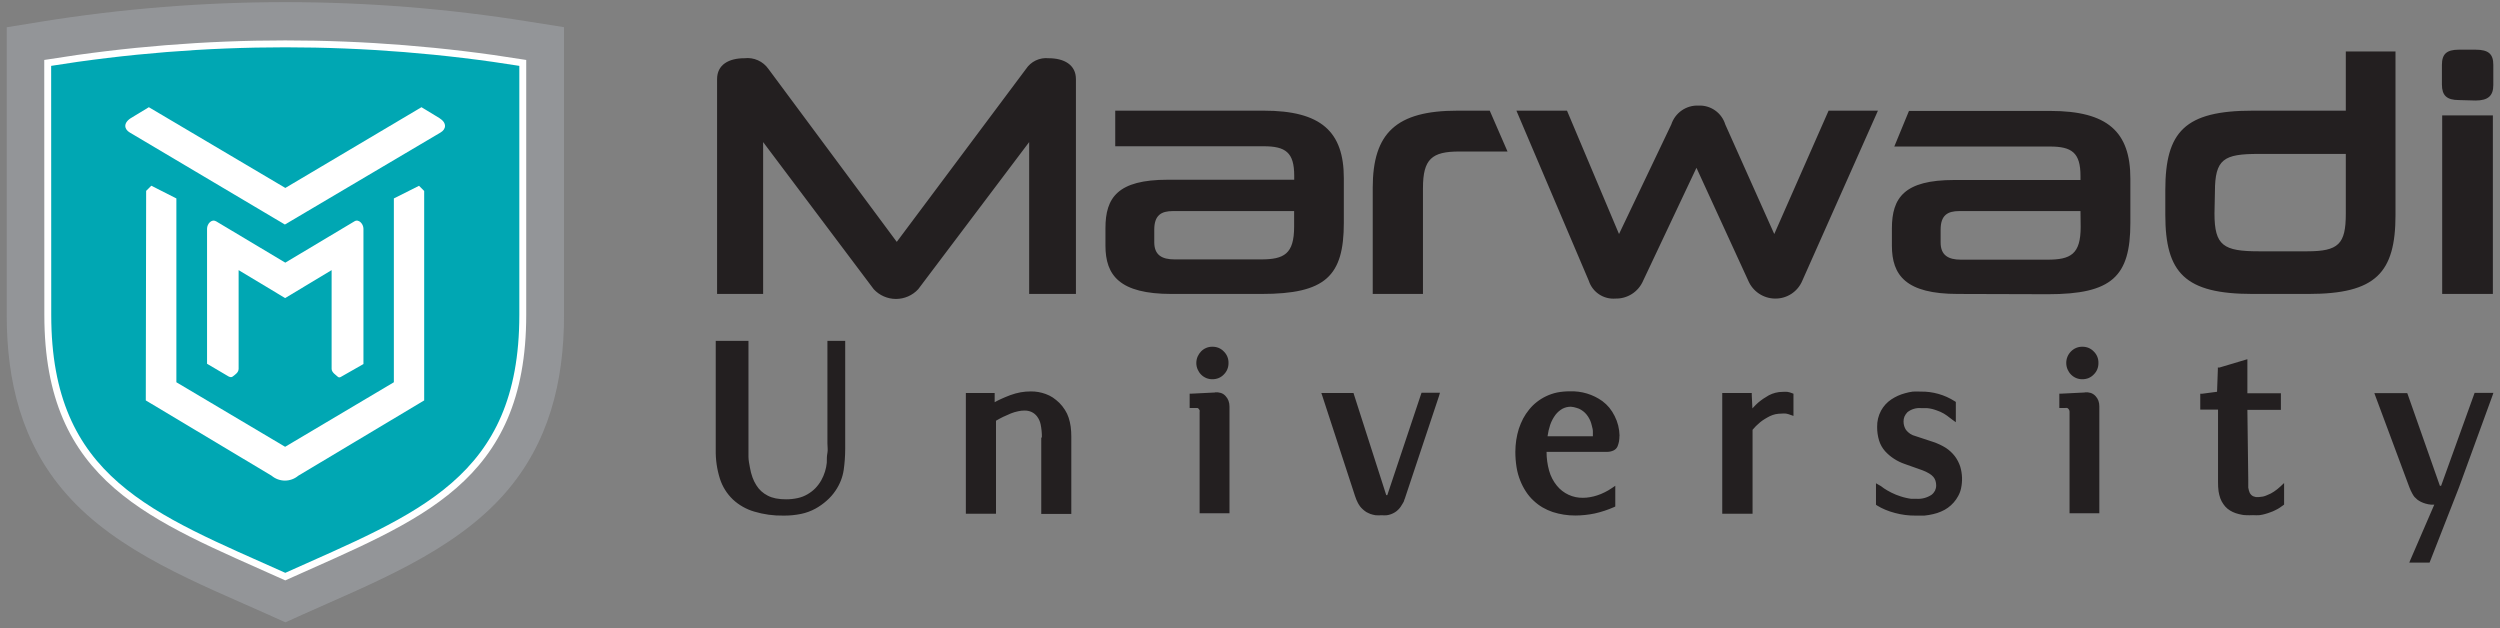
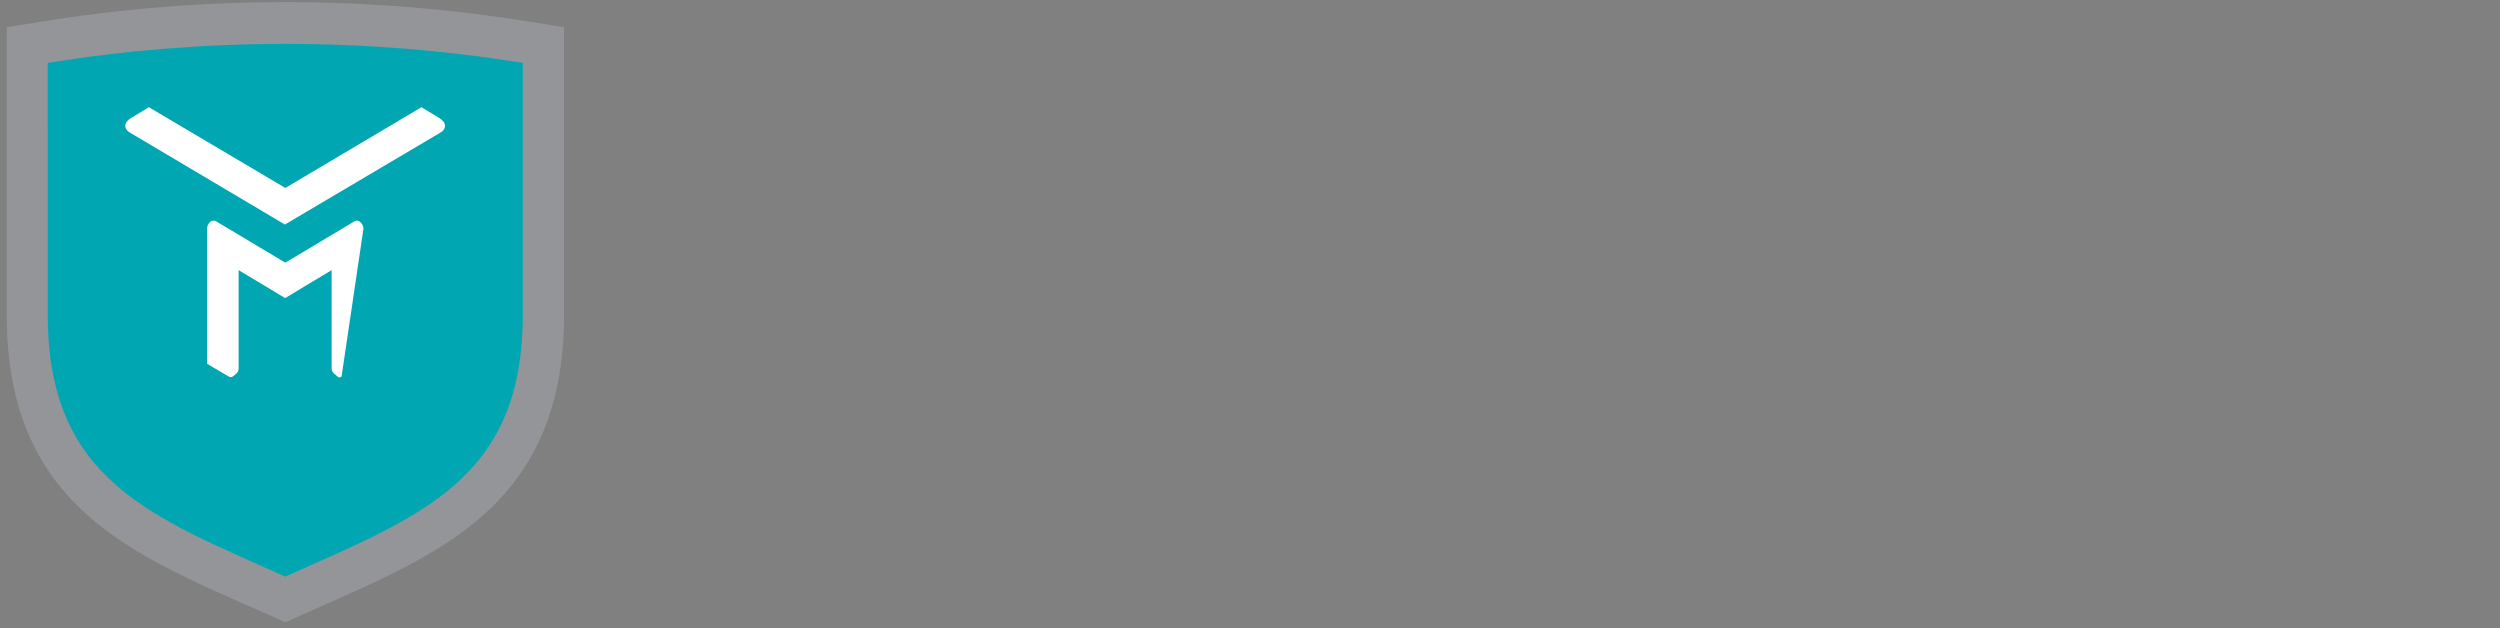
<svg xmlns="http://www.w3.org/2000/svg" width="366" height="92" viewBox="0 0 366 92" fill="none">
  <rect x="0" y="0" width="366" height="92" fill="#808080" stroke="none" />
  <g clip-path="url(#clip0_262_320)">
-     <path fill-rule="evenodd" clip-rule="evenodd" d="M364.956 43.034V16.891H357.536V43.034H364.956ZM324.265 28.073C324.265 23.277 325.566 22.534 330.656 22.534H343.426V31.292C343.426 35.749 342.358 36.791 337.763 36.791H330.708C325.501 36.791 324.2 35.957 324.2 31.253L324.265 28.073ZM337.959 43.034C347.812 43.034 350.702 39.958 350.702 31.448V7.534H343.426V16.201H329.784C319.878 16.201 317.001 19.263 317.001 27.825V31.448C317.001 39.958 319.878 43.034 329.784 43.034H337.959ZM255.951 41.105C256.281 41.871 256.825 42.525 257.518 42.987C258.211 43.45 259.023 43.701 259.856 43.711C260.707 43.728 261.542 43.488 262.255 43.023C262.967 42.559 263.524 41.89 263.853 41.105L274.93 16.201H267.706L259.752 34.263L252.58 18.221C252.327 17.392 251.806 16.671 251.099 16.171C250.392 15.671 249.539 15.42 248.675 15.458C247.798 15.417 246.933 15.665 246.211 16.164C245.489 16.663 244.951 17.386 244.678 18.221L237.024 34.263L229.409 16.201H222.003L232.599 41.105C232.862 41.916 233.391 42.614 234.099 43.087C234.808 43.559 235.655 43.78 236.504 43.711C237.361 43.731 238.205 43.494 238.927 43.029C239.648 42.565 240.214 41.894 240.552 41.105L248.362 24.567L255.951 41.105ZM208.322 43.034V27.538C208.322 23.277 209.624 22.182 213.633 22.182H220.701L218.098 16.201H213.359C204.43 16.201 200.967 19.459 200.967 27.486V43.034H208.322ZM189.46 33.181C189.46 37.182 188.002 37.977 184.592 37.977H171.965C170.104 37.977 168.984 37.339 168.984 35.462V33.624C168.984 31.5 170.013 30.901 171.718 30.901H189.46V33.181ZM184.683 43.034C194.055 43.034 196.737 40.427 196.737 32.608V26.092C196.737 19.263 193.404 16.201 185.021 16.201H163.27V21.413H184.995C188.211 21.413 189.473 22.313 189.473 25.727V26.313H170.95C163.634 26.313 161.838 28.92 161.838 33.403V35.957C161.838 40.31 163.895 43.034 171.51 43.034H184.683ZM157.516 43.034V11.587C157.516 9.463 155.759 8.525 153.52 8.525C152.876 8.458 152.225 8.57 151.64 8.848C151.055 9.126 150.557 9.56 150.201 10.101L131.287 35.41L112.503 10.101C112.115 9.545 111.583 9.104 110.964 8.827C110.345 8.549 109.662 8.444 108.989 8.525C106.698 8.525 104.98 9.463 104.98 11.587V43.034H111.722V20.801L127.916 42.343C128.331 42.791 128.835 43.149 129.395 43.394C129.955 43.639 130.559 43.765 131.17 43.765C131.781 43.765 132.385 43.639 132.945 43.394C133.505 43.149 134.009 42.791 134.424 42.343L150.669 20.801V43.034H157.516ZM364.878 57.969L359.983 71.392L355.766 82.169L355.688 82.365H352.72L352.902 81.922L356.378 73.881H355.909C355.631 73.859 355.356 73.806 355.089 73.725C354.866 73.66 354.648 73.577 354.438 73.477C354.252 73.382 354.074 73.273 353.904 73.151C353.752 73.026 353.609 72.891 353.475 72.747C353.356 72.597 353.251 72.435 353.162 72.265C352.996 71.968 352.852 71.659 352.733 71.34L347.76 57.982L347.604 57.552H352.42L352.499 57.76L357.198 71.118H357.38L362.209 57.721L362.287 57.513H365.034L364.878 57.969ZM329.146 70.219C329.146 70.453 329.146 70.675 329.146 70.857C329.146 71.04 329.146 71.235 329.146 71.392C329.169 71.532 329.199 71.671 329.237 71.809C329.266 71.921 329.305 72.03 329.354 72.135C329.414 72.255 329.493 72.365 329.589 72.46C329.673 72.54 329.77 72.606 329.875 72.656C330.001 72.707 330.132 72.746 330.265 72.773C330.408 72.787 330.552 72.787 330.695 72.773C330.9 72.761 331.105 72.735 331.307 72.695C331.504 72.65 331.696 72.584 331.88 72.499C332.088 72.421 332.27 72.33 332.439 72.252L332.921 71.965L333.416 71.6L333.871 71.209L334.392 70.714V73.868L334.275 73.959C334.092 74.105 333.901 74.24 333.702 74.363C333.492 74.493 333.275 74.611 333.051 74.715C332.842 74.824 332.624 74.916 332.4 74.989C332.158 75.085 331.91 75.168 331.658 75.236C331.378 75.321 331.09 75.382 330.799 75.419C330.487 75.439 330.174 75.439 329.862 75.419C329.493 75.438 329.124 75.438 328.756 75.419C328.404 75.419 328.079 75.327 327.766 75.262C327.457 75.19 327.156 75.085 326.868 74.95C326.598 74.824 326.345 74.667 326.113 74.48C325.876 74.287 325.67 74.058 325.501 73.803C325.318 73.545 325.169 73.265 325.059 72.969C324.94 72.63 324.853 72.281 324.798 71.926C324.741 71.494 324.715 71.058 324.72 70.623V59.962H322.117V57.643H322.39L324.577 57.356L324.694 54.085V53.811H324.915L328.625 52.704L329.016 52.586V57.578H333.923V60.002H329.016L329.146 70.219ZM302.5 53.147C302.496 52.832 302.555 52.52 302.673 52.23C302.792 51.938 302.968 51.674 303.19 51.453C303.408 51.228 303.669 51.051 303.958 50.931C304.243 50.814 304.548 50.756 304.856 50.762C305.168 50.758 305.478 50.815 305.767 50.931C306.052 51.051 306.309 51.229 306.522 51.453C306.749 51.671 306.927 51.935 307.046 52.227C307.164 52.519 307.221 52.832 307.212 53.147C307.216 53.459 307.159 53.769 307.043 54.059C306.924 54.348 306.747 54.61 306.522 54.828C306.309 55.052 306.052 55.229 305.767 55.349C305.478 55.465 305.168 55.523 304.856 55.519C304.548 55.524 304.243 55.467 303.958 55.349C303.669 55.23 303.408 55.052 303.19 54.828C302.974 54.606 302.802 54.345 302.682 54.059C302.562 53.77 302.5 53.46 302.5 53.147ZM305.208 57.434C305.506 57.41 305.806 57.441 306.093 57.526C306.356 57.62 306.593 57.776 306.783 57.982C306.971 58.181 307.117 58.416 307.212 58.672C307.303 58.941 307.347 59.223 307.342 59.506V75.145H302.982V60.327C302.987 60.242 302.975 60.156 302.946 60.075C302.917 59.995 302.871 59.921 302.813 59.858C302.764 59.799 302.702 59.755 302.63 59.728C302.544 59.713 302.456 59.713 302.37 59.728H301.485V57.63H301.784L305.208 57.46V57.434ZM275.373 71.17C275.664 71.403 275.973 71.612 276.297 71.796L276.896 72.121L277.559 72.421C277.785 72.516 278.015 72.598 278.249 72.669C278.497 72.752 278.749 72.822 279.004 72.877C279.265 72.942 279.512 72.982 279.759 73.021C280.011 73.034 280.263 73.034 280.514 73.021C281.308 73.087 282.101 72.885 282.766 72.447C282.981 72.283 283.159 72.074 283.287 71.835C283.399 71.594 283.457 71.332 283.456 71.066C283.457 70.832 283.421 70.599 283.352 70.375C283.286 70.176 283.185 69.99 283.053 69.828C282.882 69.631 282.679 69.464 282.454 69.333C282.137 69.139 281.801 68.977 281.452 68.85L278.848 67.925C278.293 67.735 277.764 67.477 277.273 67.156C276.793 66.845 276.355 66.473 275.971 66.049C275.574 65.6 275.276 65.071 275.099 64.498C274.904 63.851 274.807 63.179 274.813 62.504C274.795 61.673 274.993 60.851 275.386 60.119C275.745 59.459 276.259 58.895 276.883 58.477C277.19 58.276 277.512 58.097 277.846 57.943C278.191 57.787 278.548 57.661 278.913 57.565C279.28 57.46 279.655 57.382 280.033 57.33C280.419 57.311 280.805 57.311 281.191 57.33C282.961 57.299 284.7 57.794 286.19 58.751L286.333 58.842V61.813L285.825 61.448L285.018 60.836L284.576 60.549C284.412 60.452 284.242 60.365 284.068 60.288C283.881 60.205 283.69 60.13 283.495 60.067C283.3 59.989 283.079 59.936 282.857 59.871C282.626 59.816 282.391 59.777 282.155 59.754C281.877 59.74 281.599 59.74 281.321 59.754C280.582 59.671 279.839 59.882 279.252 60.34C279.068 60.531 278.918 60.751 278.809 60.992C278.719 61.22 278.674 61.464 278.679 61.709C278.675 62.149 278.802 62.58 279.043 62.947C279.392 63.397 279.883 63.714 280.436 63.846L283.04 64.706C283.688 64.924 284.308 65.217 284.888 65.579C285.386 65.909 285.826 66.318 286.19 66.791C286.538 67.256 286.807 67.776 286.984 68.329C287.285 69.354 287.326 70.438 287.101 71.483C287.017 71.885 286.872 72.272 286.671 72.63C286.311 73.299 285.803 73.879 285.187 74.324C284.876 74.549 284.54 74.737 284.185 74.884C283.816 75.047 283.433 75.174 283.04 75.262C282.611 75.365 282.176 75.439 281.738 75.484C281.321 75.484 280.892 75.484 280.436 75.484C279.412 75.494 278.391 75.363 277.403 75.093C276.928 74.97 276.463 74.813 276.01 74.624C275.586 74.449 275.177 74.24 274.787 73.998L274.644 73.894V70.753L275.373 71.17ZM256.55 59.793L256.68 59.65C256.914 59.394 257.162 59.15 257.422 58.92C257.905 58.521 258.423 58.167 258.971 57.864C259.277 57.705 259.6 57.582 259.934 57.499C260.27 57.41 260.616 57.367 260.963 57.369C261.201 57.35 261.44 57.35 261.679 57.369C261.915 57.408 262.147 57.474 262.369 57.565L262.564 57.643V60.888L262.147 60.744C261.929 60.657 261.702 60.592 261.47 60.549C261.267 60.53 261.062 60.53 260.859 60.549C260.544 60.552 260.231 60.582 259.921 60.64C259.639 60.708 259.364 60.804 259.101 60.927C258.828 61.07 258.581 61.201 258.359 61.344C258.138 61.478 257.925 61.626 257.722 61.787C257.487 61.983 257.266 62.178 257.071 62.373L256.576 62.921V75.21H252.137V57.538H256.459V57.851L256.55 59.793ZM237.09 63.807C237.088 64.078 237.067 64.348 237.024 64.615C236.978 64.86 236.908 65.1 236.816 65.332C236.704 65.602 236.495 65.82 236.23 65.944C235.937 66.083 235.617 66.154 235.293 66.153H226.416C226.415 67.087 226.542 68.016 226.793 68.916C227.015 69.716 227.401 70.461 227.926 71.105C228.385 71.671 228.968 72.124 229.629 72.431C230.289 72.738 231.011 72.891 231.74 72.877C232.084 72.879 232.429 72.848 232.768 72.786C233.126 72.727 233.478 72.64 233.822 72.525C234.194 72.408 234.555 72.26 234.903 72.082C235.284 71.899 235.649 71.686 235.996 71.444L236.478 71.118V74.154L236.282 74.246C235.377 74.644 234.435 74.954 233.471 75.171C232.533 75.367 231.578 75.468 230.62 75.471C229.503 75.475 228.391 75.303 227.327 74.963C226.806 74.787 226.305 74.56 225.83 74.285C225.361 74.008 224.924 73.681 224.528 73.307C224.105 72.922 223.734 72.484 223.422 72.004C223.083 71.497 222.8 70.955 222.576 70.388C222.32 69.76 222.137 69.104 222.029 68.433C221.906 67.675 221.845 66.908 221.847 66.14C221.85 65.564 221.894 64.989 221.977 64.419C222.062 63.864 222.189 63.315 222.354 62.778C222.527 62.258 222.741 61.752 222.992 61.266C223.241 60.804 223.533 60.368 223.864 59.962C224.194 59.552 224.57 59.18 224.984 58.855C225.407 58.523 225.865 58.239 226.351 58.008C226.865 57.761 227.407 57.578 227.965 57.46C228.574 57.343 229.193 57.286 229.813 57.291C231.52 57.224 233.201 57.729 234.59 58.724C234.965 59.005 235.306 59.328 235.606 59.689C235.911 60.067 236.173 60.478 236.387 60.914C236.613 61.357 236.788 61.825 236.907 62.308C237.025 62.795 237.091 63.293 237.103 63.794L237.09 63.807ZM229.943 59.545C229.531 59.546 229.125 59.644 228.759 59.832C228.36 60.055 228.01 60.357 227.73 60.718C227.396 61.166 227.132 61.663 226.949 62.191C226.768 62.738 226.637 63.301 226.559 63.872H233.197C233.21 63.629 233.21 63.386 233.197 63.142C233.197 62.882 233.119 62.621 233.054 62.36C233 62.112 232.926 61.867 232.833 61.631C232.739 61.408 232.625 61.195 232.495 60.992C232.365 60.796 232.217 60.613 232.052 60.445C231.878 60.276 231.686 60.127 231.479 60.002C231.275 59.87 231.051 59.773 230.815 59.715C230.542 59.622 230.257 59.565 229.969 59.545H229.943ZM210.678 57.956L205.771 72.682C205.719 72.865 205.654 73.043 205.575 73.216C205.575 73.386 205.432 73.555 205.354 73.711C205.265 73.879 205.165 74.04 205.055 74.194C204.948 74.349 204.826 74.493 204.69 74.624C204.552 74.762 204.4 74.884 204.235 74.989C203.867 75.221 203.455 75.373 203.024 75.432C202.777 75.452 202.529 75.452 202.282 75.432C201.987 75.452 201.691 75.452 201.397 75.432C201.14 75.394 200.887 75.333 200.642 75.249C200.432 75.167 200.228 75.071 200.03 74.963C199.85 74.847 199.68 74.716 199.522 74.572C199.374 74.441 199.239 74.297 199.119 74.141C199.002 73.984 198.898 73.819 198.806 73.646L198.572 73.151L198.377 72.617L193.587 57.956L193.443 57.538H198.156L198.221 57.76L202.946 72.486C202.971 72.497 202.999 72.497 203.024 72.486H203.102L208.036 57.721L208.114 57.499H210.808L210.678 57.956ZM175.141 53.147C175.141 52.829 175.203 52.515 175.324 52.221C175.446 51.937 175.618 51.677 175.831 51.453C176.049 51.228 176.311 51.051 176.599 50.931C176.884 50.814 177.19 50.756 177.498 50.762C177.809 50.758 178.119 50.815 178.409 50.931C178.693 51.051 178.95 51.229 179.164 51.453C179.39 51.671 179.568 51.935 179.687 52.227C179.806 52.519 179.862 52.832 179.854 53.147C179.858 53.459 179.8 53.769 179.684 54.059C179.565 54.348 179.388 54.61 179.164 54.828C178.95 55.052 178.693 55.229 178.409 55.349C178.119 55.465 177.809 55.523 177.498 55.519C177.19 55.524 176.884 55.467 176.599 55.349C176.311 55.23 176.049 55.052 175.831 54.828C175.615 54.606 175.443 54.345 175.324 54.059C175.203 53.77 175.141 53.46 175.141 53.147ZM177.849 57.434C178.147 57.409 178.447 57.44 178.734 57.526C179.001 57.613 179.239 57.77 179.424 57.982C179.612 58.181 179.758 58.416 179.854 58.672C179.949 58.94 179.997 59.222 179.997 59.506V75.145H175.623V60.327C175.638 60.237 175.638 60.144 175.623 60.054C175.592 59.981 175.548 59.915 175.493 59.858C175.445 59.799 175.382 59.755 175.311 59.728C175.229 59.714 175.145 59.714 175.063 59.728H174.165V57.63H174.465L177.888 57.46L177.849 57.434ZM152.531 64.055C152.54 63.407 152.479 62.76 152.349 62.126C152.261 61.7 152.079 61.298 151.815 60.953C151.604 60.681 151.332 60.462 151.021 60.314C150.694 60.168 150.338 60.096 149.98 60.106C149.668 60.104 149.358 60.139 149.055 60.21C148.695 60.282 148.342 60.386 148.001 60.523L146.855 61.031C146.517 61.201 146.165 61.383 145.814 61.592V75.21H141.401V57.538H145.619V57.838V58.881C145.892 58.724 146.192 58.581 146.491 58.438C146.79 58.294 147.415 58.034 147.897 57.851C148.388 57.67 148.893 57.531 149.407 57.434C149.905 57.346 150.411 57.302 150.917 57.304C151.658 57.297 152.395 57.425 153.091 57.682C153.452 57.812 153.797 57.982 154.119 58.19C154.461 58.424 154.783 58.685 155.082 58.972C155.393 59.284 155.668 59.629 155.902 60.002C156.134 60.358 156.318 60.744 156.449 61.148C156.588 61.573 156.688 62.009 156.748 62.452C156.813 62.944 156.843 63.441 156.84 63.937V75.236H152.44V64.055H152.531ZM105.253 49.902H109.575V65.019C109.575 65.671 109.575 66.322 109.575 66.856C109.575 67.391 109.705 67.977 109.796 68.486C109.877 68.96 109.999 69.427 110.16 69.88C110.302 70.283 110.49 70.668 110.72 71.027C110.92 71.355 111.166 71.653 111.449 71.913C111.736 72.171 112.055 72.39 112.399 72.565C112.774 72.754 113.172 72.889 113.584 72.969C114.077 73.061 114.579 73.105 115.081 73.099C115.659 73.102 116.235 73.041 116.799 72.916C117.294 72.809 117.768 72.625 118.205 72.369C118.624 72.13 119.009 71.837 119.35 71.496C119.687 71.146 119.98 70.757 120.223 70.336C120.454 69.922 120.642 69.486 120.782 69.033C120.914 68.609 121.001 68.172 121.043 67.73C121.043 67.234 121.043 66.752 121.134 66.309C121.225 65.866 121.134 65.397 121.134 64.915V49.902H123.737V65.736C123.735 66.765 123.661 67.793 123.516 68.811C123.435 69.342 123.296 69.862 123.099 70.362C122.894 70.88 122.632 71.374 122.318 71.835C121.951 72.381 121.513 72.876 121.017 73.307C120.515 73.754 119.965 74.143 119.376 74.467C118.719 74.824 118.013 75.084 117.281 75.236C116.424 75.412 115.551 75.496 114.677 75.484C113.237 75.508 111.801 75.311 110.421 74.897C109.256 74.558 108.186 73.951 107.297 73.125C106.421 72.287 105.767 71.243 105.396 70.088C104.959 68.707 104.753 67.263 104.784 65.814V49.902H105.253ZM304.609 33.221C304.609 37.221 303.151 38.016 299.74 38.016H287.088C285.24 38.016 284.107 37.378 284.107 35.501V33.624C284.107 31.5 285.135 30.901 286.841 30.901H304.583L304.609 33.221ZM299.832 43.073C309.204 43.073 311.885 40.466 311.885 32.647V26.131C311.885 19.302 308.553 16.24 300.17 16.24H279.473L277.325 21.452H300.105C303.32 21.452 304.583 22.352 304.583 25.766V26.352H286.086C278.77 26.352 276.974 28.959 276.974 33.442V35.957C276.974 40.31 279.017 43.034 286.632 43.034L299.832 43.073ZM362.418 14.715C364.266 14.715 365.021 14.024 365.021 12.434V9.502C365.021 7.912 364.331 7.273 362.418 7.273H359.983C358.187 7.273 357.497 7.912 357.497 9.502V12.369C357.497 13.959 358.187 14.65 359.983 14.65L362.418 14.715Z" fill="#231F20" />
    <path fill-rule="evenodd" clip-rule="evenodd" d="M6.035 3.171C29.695 -0.64 53.812 -0.64 77.472 3.171L82.575 3.979V46.126C82.575 55.847 80.375 64.879 73.88 72.268C66.343 80.856 54.354 85.444 44.227 90.005L41.78 91.112L39.333 90.005C29.179 85.444 17.204 80.882 9.68 72.281C3.171 64.879 0.984 55.847 0.984 46.126V3.992L6.035 3.171Z" fill="#939598" />
    <path fill-rule="evenodd" clip-rule="evenodd" d="M6.984 9.208C30.019 5.493 53.499 5.493 76.534 9.208V46.115C76.534 70.407 61.252 75.646 41.766 84.416C22.24 75.646 6.997 70.407 6.997 46.115L6.984 9.208Z" fill="#00A7B3" />
-     <path d="M6.984 9.208C30.019 5.493 53.499 5.493 76.534 9.208V46.115C76.534 70.407 61.252 75.646 41.766 84.416C22.24 75.646 6.997 70.407 6.997 46.115L6.984 9.208Z" stroke="white" stroke-width="1.01" stroke-miterlimit="2.61" />
-     <path fill-rule="evenodd" clip-rule="evenodd" d="M21.396 27.943L22.151 27.188L25.822 29.051V55.962L41.742 65.411L57.661 55.962V29.051L61.345 27.201L62.1 27.956V58.621L43.668 69.646C43.121 70.107 42.43 70.359 41.715 70.359C41.001 70.359 40.31 70.107 39.763 69.646L21.344 58.621L21.396 27.943Z" fill="white" />
    <path fill-rule="evenodd" clip-rule="evenodd" d="M41.773 27.515L21.792 15.695L19.188 17.272C17.978 18.028 18.212 18.94 18.993 19.396L41.708 32.872L64.501 19.396C65.282 18.94 65.516 18.028 64.305 17.272L61.702 15.695L41.773 27.515Z" fill="white" />
-     <path fill-rule="evenodd" clip-rule="evenodd" d="M31.627 32.392L41.767 38.452L51.908 32.392C52.52 32.027 53.209 32.783 53.209 33.486V53.295L50.007 55.12C49.773 55.276 49.591 55.315 49.408 55.12C49.226 54.925 48.536 54.533 48.549 53.986V39.547L41.742 43.639L34.934 39.547V53.986C34.934 54.533 34.452 54.82 34.074 55.12C33.892 55.263 33.71 55.224 33.476 55.12L30.312 53.256V33.486C30.312 32.783 30.963 32.027 31.614 32.392" fill="white" />
+     <path fill-rule="evenodd" clip-rule="evenodd" d="M31.627 32.392L41.767 38.452L51.908 32.392C52.52 32.027 53.209 32.783 53.209 33.486L50.007 55.12C49.773 55.276 49.591 55.315 49.408 55.12C49.226 54.925 48.536 54.533 48.549 53.986V39.547L41.742 43.639L34.934 39.547V53.986C34.934 54.533 34.452 54.82 34.074 55.12C33.892 55.263 33.71 55.224 33.476 55.12L30.312 53.256V33.486C30.312 32.783 30.963 32.027 31.614 32.392" fill="white" />
  </g>
  <defs>
    <clipPath id="clip0_262_320">
      <rect width="364.073" height="90.808" fill="white" transform="translate(0.961 0.305)" />
    </clipPath>
  </defs>
</svg>